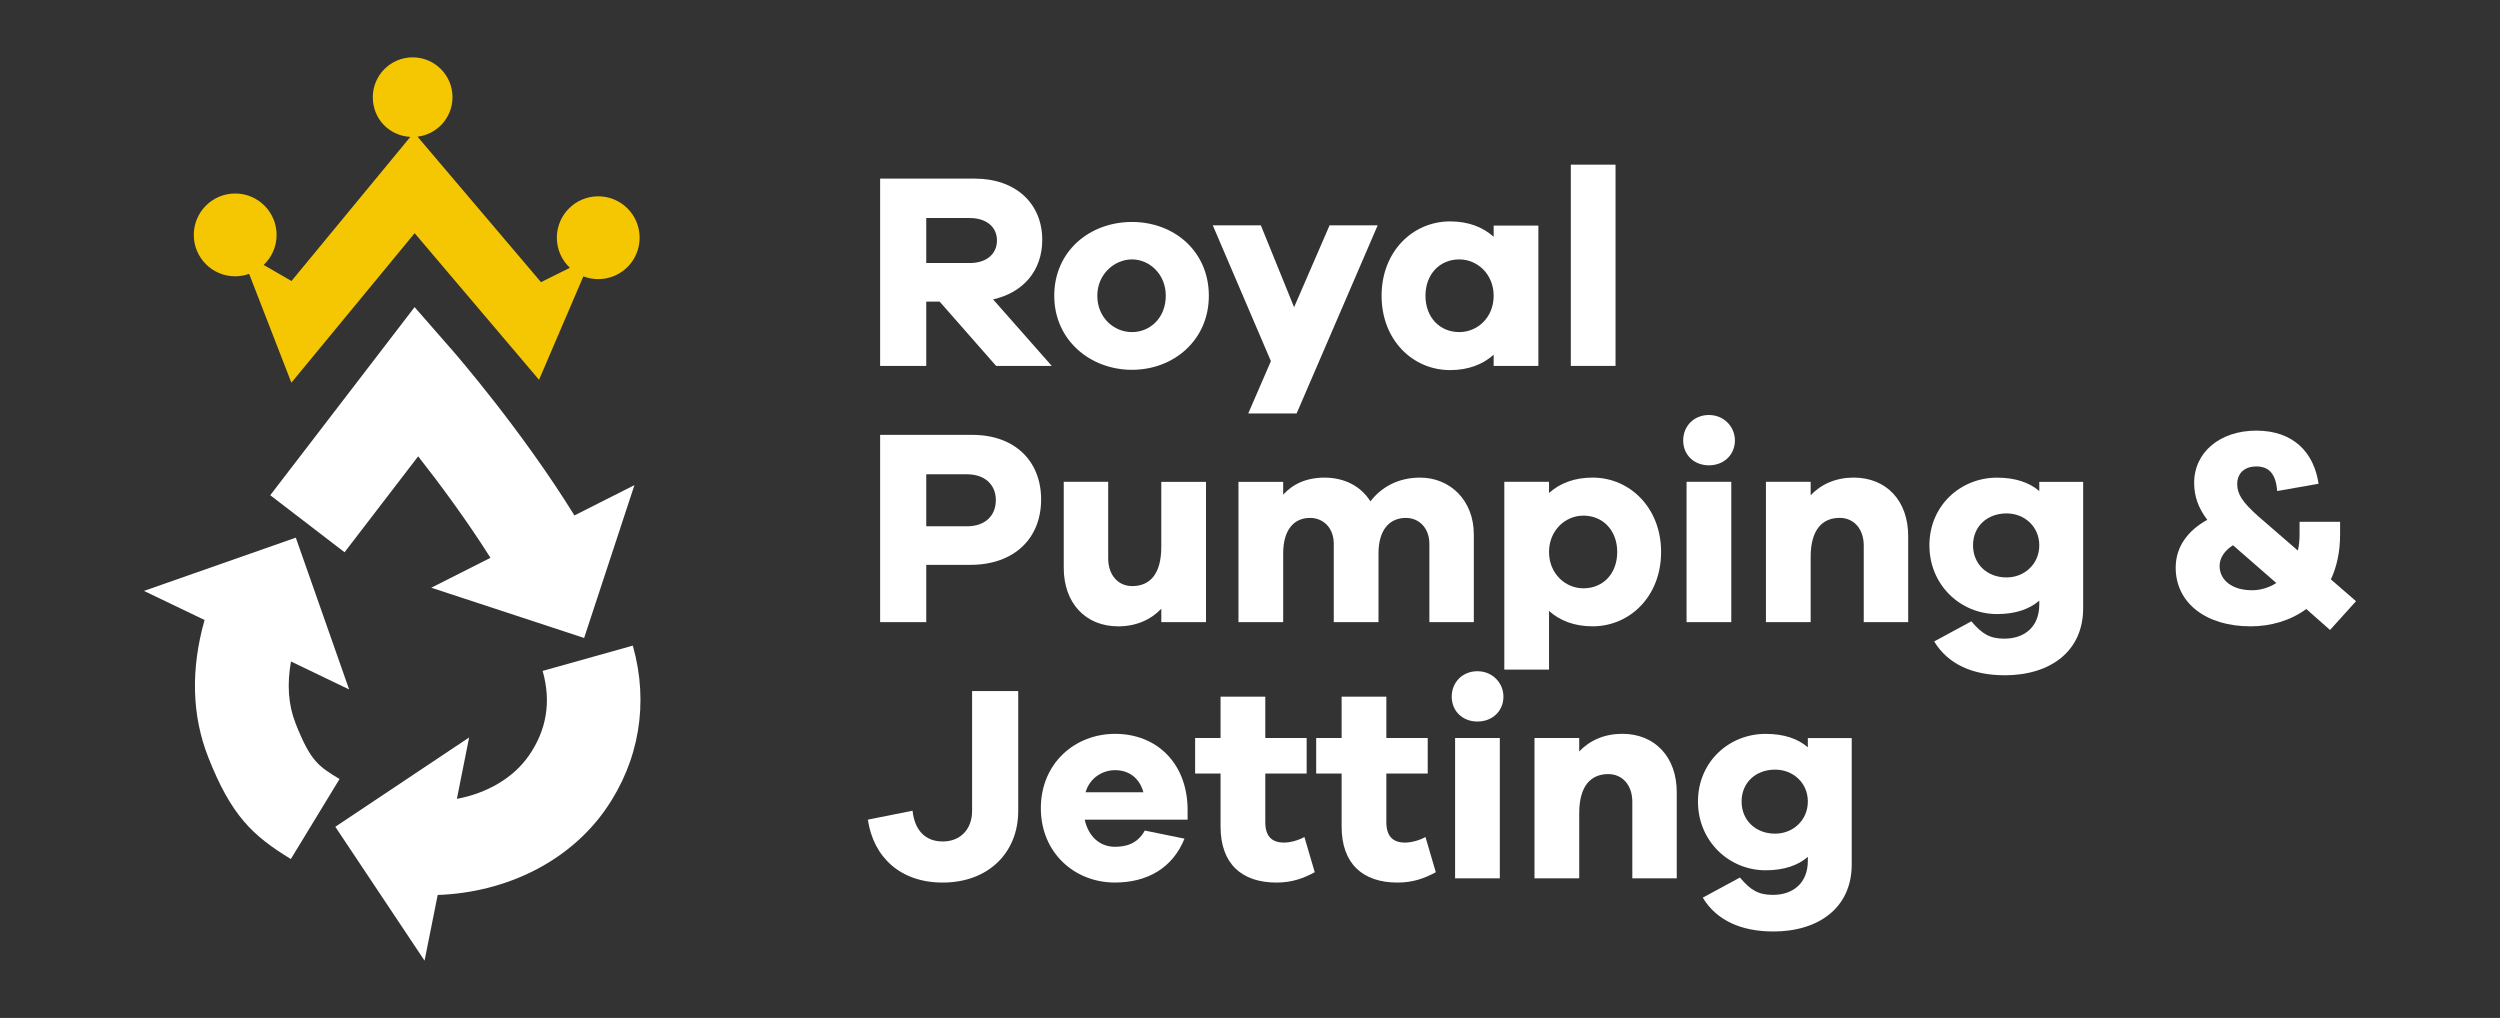
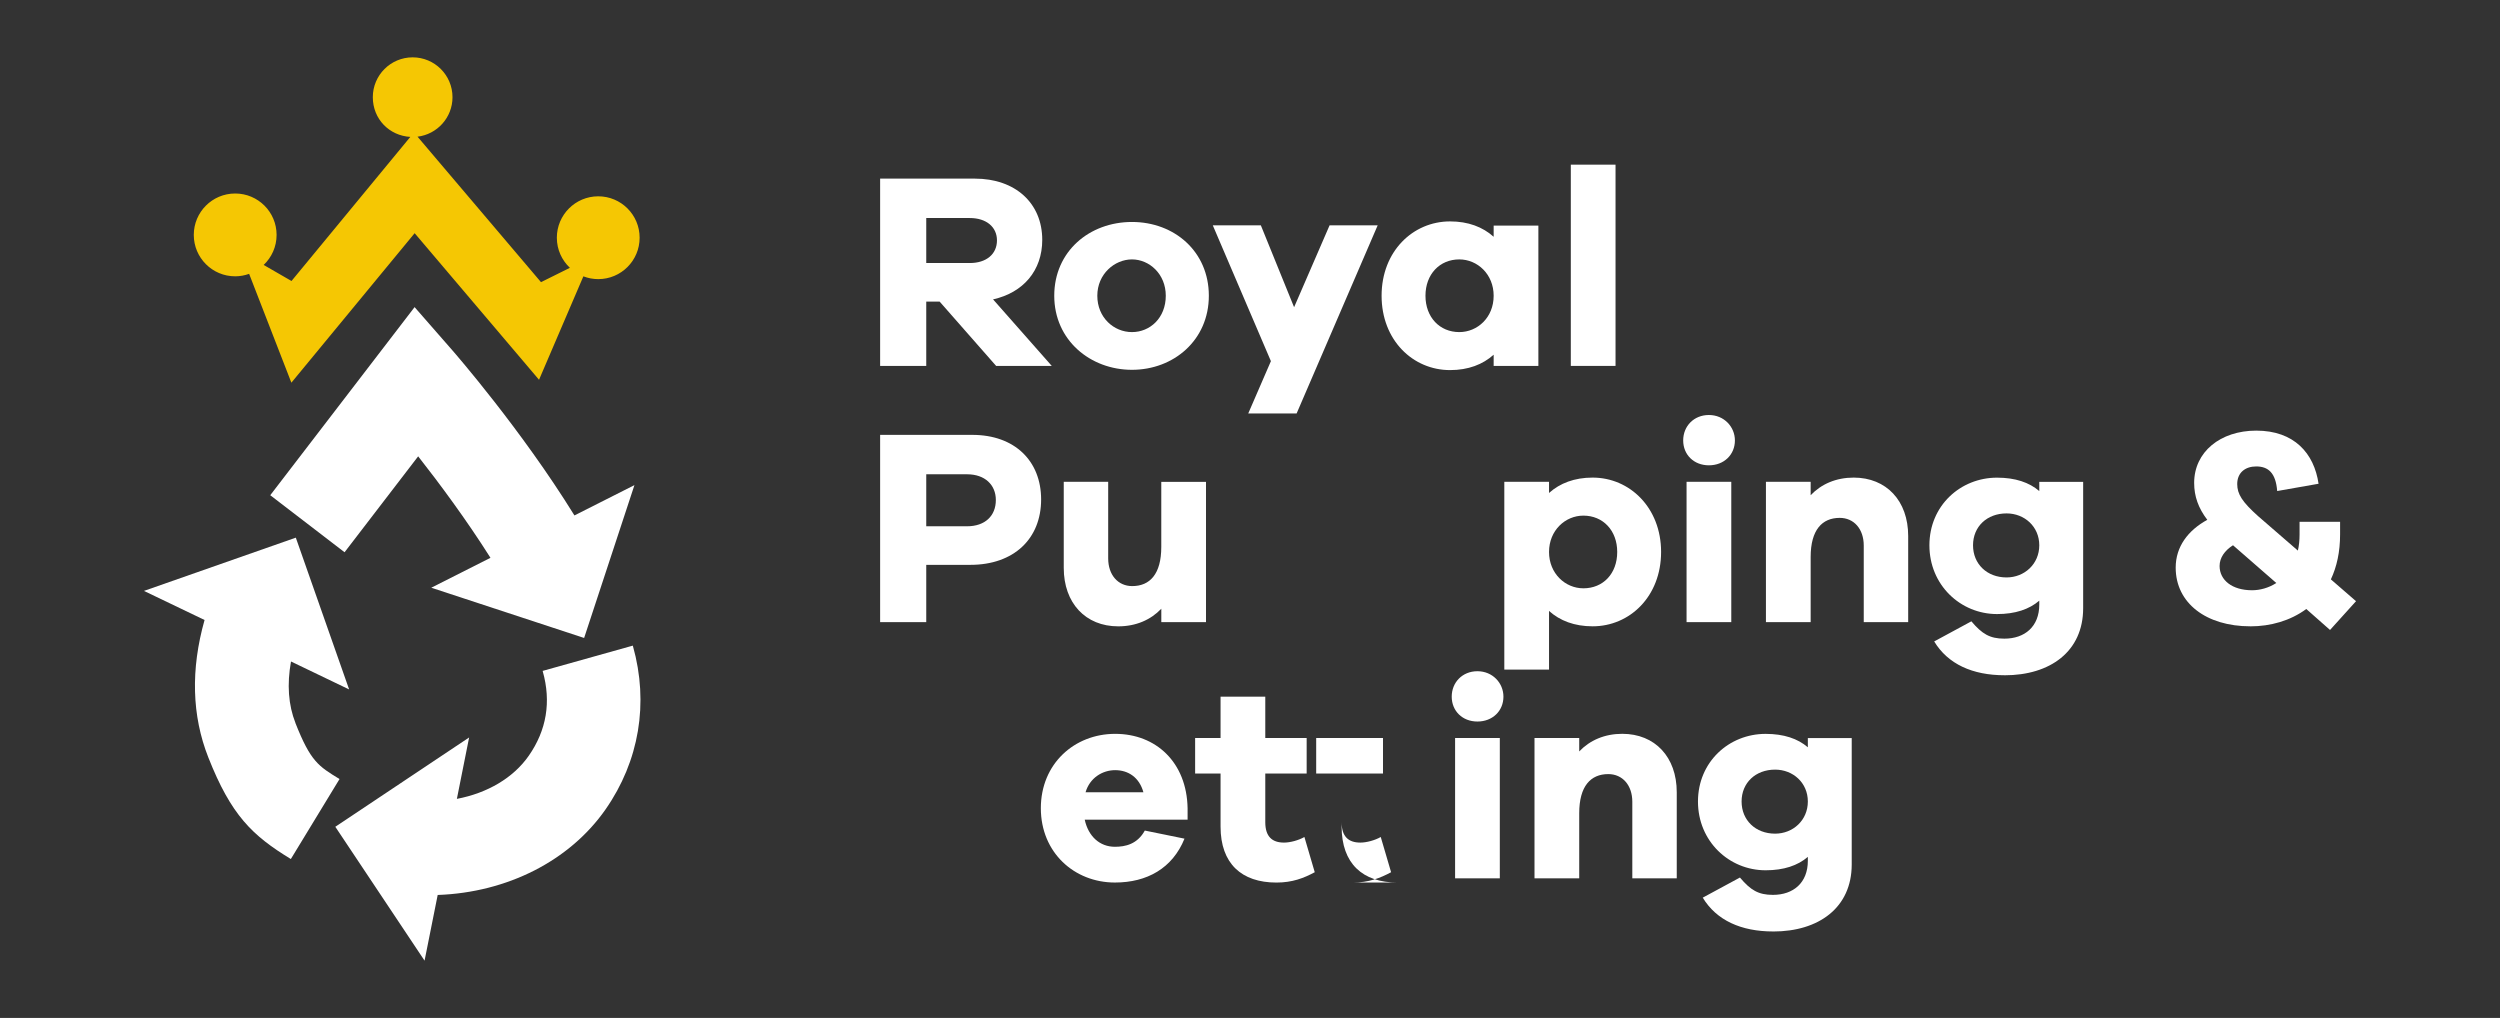
<svg xmlns="http://www.w3.org/2000/svg" id="Capa_1" viewBox="0 0 800 325.74">
  <rect x="0" y="0" width="800" height="325.74" fill="#333333" stroke="none" />
  <g>
    <path d="M300.69,96.52h-4.29v20.57h-14.76V57.16h30.32c12.97,0,21.56,7.87,21.56,19.59,0,9.84-6.08,16.9-15.74,19.05l18.78,21.29h-17.8l-18.07-20.57Zm18.34-19.59c0-4.29-3.4-7.16-8.68-7.16h-13.95v14.4h13.95c5.28,0,8.68-2.86,8.68-7.25Z" style="fill:#fff;" />
    <path d="M386.83,94.64c0,14.22-11.27,23.7-24.6,23.7s-24.87-9.48-24.87-23.7,11.27-23.61,24.87-23.61,24.6,9.48,24.6,23.61Zm-13.78,0c0-6.98-5.28-11.63-10.82-11.63s-11.09,4.65-11.09,11.63,5.28,11.63,11.09,11.63,10.82-4.56,10.82-11.63Z" style="fill:#fff;" />
    <path d="M399.44,132.3l7.25-16.73-18.6-43.47h15.38l10.64,26.21,11.36-26.21h15.39l-25.94,60.2h-15.47Z" style="fill:#fff;" />
    <path d="M477.97,117.09v-3.58c-3.49,3.13-8.14,4.92-13.95,4.92-11.9,0-21.91-9.57-21.91-23.79s10.02-23.79,21.91-23.79c5.82,0,10.47,1.79,13.95,4.92v-3.58h14.31v44.9h-14.31Zm0-22.45c0-6.89-5.19-11.63-11-11.63-6.26,0-10.82,4.74-10.82,11.63s4.56,11.63,10.82,11.63c5.81,0,11-4.65,11-11.63Z" style="fill:#fff;" />
    <path d="M502.66,52.69h14.31V117.09h-14.31V52.69Z" style="fill:#fff;" />
    <path d="M333.16,159.82c0,12.61-8.76,20.93-22.63,20.93h-14.13v18.34h-14.76v-59.93h29.52c13.51,0,22,8.32,22,20.66Zm-14.49,.18c0-4.83-3.49-8.23-9.21-8.23h-13.06v16.64h13.06c5.72,0,9.21-3.31,9.21-8.41Z" style="fill:#fff;" />
    <path d="M371.62,199.08v-4.29c-3.4,3.58-8.14,5.64-13.78,5.64-10.46,0-17.44-7.43-17.44-18.7v-27.55h14.22v24.51c0,5.28,3.13,8.86,7.69,8.86,5.64,0,9.3-3.85,9.3-12.52v-20.84h14.31v44.9h-14.31Z" style="fill:#fff;" />
-     <path d="M471.62,171v28.09h-14.22v-25.04c0-5.1-3.31-8.32-7.51-8.32-5.28,0-8.77,3.85-8.77,11.36v22h-14.31v-25.04c0-5.1-3.31-8.32-7.6-8.32-5.19,0-8.59,3.85-8.59,11.36v22h-14.31v-44.9h14.31v4.11c3.04-3.4,7.42-5.46,13.24-5.46,6.26,0,11.63,2.68,14.67,7.6,3.58-4.65,8.95-7.6,15.92-7.6,9.57,0,17.17,7.25,17.17,18.16Z" style="fill:#fff;" />
    <path d="M531.55,176.63c0,14.22-10.02,23.79-21.91,23.79-5.81,0-10.47-1.79-13.95-4.92v18.78h-14.31v-60.11h14.31v3.58c3.49-3.13,8.14-4.92,13.95-4.92,11.9,0,21.91,9.66,21.91,23.79Zm-14.04,0c0-6.89-4.56-11.63-10.82-11.63-5.82,0-11,4.74-11,11.63s5.19,11.63,11,11.63c6.26,0,10.82-4.65,10.82-11.63Z" style="fill:#fff;" />
    <path d="M555.17,140.94c0,4.56-3.49,7.96-8.32,7.96s-8.23-3.4-8.23-7.96,3.4-8.14,8.23-8.14,8.32,3.76,8.32,8.14Zm-15.47,13.24h14.31v44.9h-14.31v-44.9Z" style="fill:#fff;" />
    <path d="M610.62,171.53v27.55h-14.22v-24.51c0-5.28-3.13-8.85-7.69-8.85-5.64,0-9.3,3.85-9.3,12.52v20.84h-14.31v-44.9h14.31v4.29c3.4-3.58,8.14-5.64,13.77-5.64,10.47,0,17.44,7.42,17.44,18.69Z" style="fill:#fff;" />
    <path d="M641.48,216.08c-10.29,0-18.16-3.58-22.54-10.82l11.9-6.44c3.4,4.03,5.9,5.55,10.55,5.55,6.53,0,11.18-3.85,11.18-10.91v-1.25c-3.22,2.77-7.69,4.29-13.51,4.29-11.72,0-21.65-9.3-21.65-22s9.93-21.65,21.65-21.65c5.82,0,10.29,1.52,13.51,4.29v-2.95h14.04v40.43c0,13.86-10.56,21.47-25.14,21.47Zm11.09-41.59c0-5.99-4.74-10.2-10.47-10.2-6.26,0-10.73,4.2-10.73,10.2s4.47,10.29,10.73,10.29c5.72,0,10.47-4.29,10.47-10.29Z" style="fill:#fff;" />
    <path d="M720.1,200.42c-14.13,0-23.88-7.43-23.88-18.78,0-6.71,3.93-11.9,10.11-15.3-2.86-3.76-4.2-7.51-4.2-11.81,0-9.93,8.41-16.73,19.86-16.73,12.16,0,18.52,7.25,19.95,17l-13.24,2.33c-.45-5.81-2.86-7.87-6.71-7.87-3.49,0-6.08,1.97-6.08,5.64,0,3.22,1.61,5.72,6.71,10.29l12.7,11c.36-1.52,.54-3.31,.54-5.19v-4.03h12.97v4.03c0,5.64-1.07,10.38-2.95,14.4l8.05,6.98-8.32,9.21-7.6-6.71c-5.1,3.76-11.45,5.55-17.89,5.55Zm8.32-13.86l-13.86-12.08c-2.68,1.7-4.29,4.03-4.29,6.62,0,4.56,4.03,7.78,10.37,7.78,2.51,0,5.28-.72,7.78-2.32Z" style="fill:#fff;" />
-     <path d="M301.68,282.42c-13.6,0-22.18-8.14-23.97-20.13l14.31-2.86c.63,6.08,3.93,9.84,9.66,9.84s9.39-4.02,9.39-9.75v-38.37h14.76v38.37c0,13.42-9.66,22.9-24.15,22.9Z" style="fill:#fff;" />
    <path d="M347.11,262.29c1.16,5.37,4.83,8.68,9.66,8.68,3.31,0,7.16-.81,9.57-5.19l12.7,2.59c-3.85,9.48-11.99,14.04-22.27,14.04-12.97,0-23.7-9.57-23.7-23.79s10.73-23.79,23.79-23.79,22.9,9.12,23.17,23.79v3.67h-32.92Zm.27-8.77h18.51c-1.34-4.83-4.92-7.07-9.03-7.07s-8.14,2.5-9.48,7.07Z" style="fill:#fff;" />
    <path d="M408.47,282.42c-11.18,0-17.89-6.08-17.89-17.89v-17h-8.14v-11.36h8.14v-13.24h14.31v13.24h13.24v11.36h-13.24v15.57c0,4.65,2.24,6.53,5.99,6.53,1.97,0,4.65-.72,6.53-1.79l3.31,11.27c-3.49,1.88-7.16,3.31-12.26,3.31Z" style="fill:#fff;" />
-     <path d="M447.21,282.42c-11.18,0-17.89-6.08-17.89-17.89v-17h-8.14v-11.36h8.14v-13.24h14.31v13.24h13.24v11.36h-13.24v15.57c0,4.65,2.24,6.53,5.99,6.53,1.97,0,4.65-.72,6.53-1.79l3.31,11.27c-3.49,1.88-7.16,3.31-12.25,3.31Z" style="fill:#fff;" />
+     <path d="M447.21,282.42c-11.18,0-17.89-6.08-17.89-17.89v-17h-8.14v-11.36h8.14v-13.24v13.24h13.24v11.36h-13.24v15.57c0,4.65,2.24,6.53,5.99,6.53,1.97,0,4.65-.72,6.53-1.79l3.31,11.27c-3.49,1.88-7.16,3.31-12.25,3.31Z" style="fill:#fff;" />
    <path d="M481.1,222.93c0,4.56-3.49,7.96-8.32,7.96s-8.23-3.4-8.23-7.96,3.4-8.14,8.23-8.14,8.32,3.76,8.32,8.14Zm-15.47,13.24h14.31v44.9h-14.31v-44.9Z" style="fill:#fff;" />
    <path d="M536.56,253.52v27.55h-14.22v-24.51c0-5.28-3.13-8.85-7.69-8.85-5.64,0-9.3,3.85-9.3,12.52v20.84h-14.31v-44.9h14.31v4.29c3.4-3.58,8.14-5.64,13.77-5.64,10.47,0,17.44,7.42,17.44,18.69Z" style="fill:#fff;" />
    <path d="M567.42,298.07c-10.29,0-18.16-3.58-22.54-10.82l11.9-6.44c3.4,4.03,5.9,5.55,10.55,5.55,6.53,0,11.18-3.85,11.18-10.91v-1.25c-3.22,2.77-7.69,4.29-13.51,4.29-11.72,0-21.65-9.3-21.65-22s9.93-21.65,21.65-21.65c5.82,0,10.29,1.52,13.51,4.29v-2.95h14.04v40.43c0,13.86-10.56,21.47-25.14,21.47Zm11.09-41.59c0-5.99-4.74-10.2-10.47-10.2-6.26,0-10.73,4.2-10.73,10.2s4.47,10.29,10.73,10.29c5.72,0,10.47-4.29,10.47-10.29Z" style="fill:#fff;" />
  </g>
  <g>
    <g>
      <path d="M133.8,146.01c6.75,8.59,15.4,20.23,23.15,32.49l-18.94,9.57,48.91,16.08,16.1-48.91-19.2,9.7c-17.02-27.52-38.19-51.83-39.11-52.89l-12.04-13.77-46.19,60.19,23.78,18.25,23.55-30.69Z" style="fill:#fff;" />
      <path d="M202.54,206.74l-.04-.14-28.86,8.09,.05,.17c2.73,9.72,1.22,18.8-4.49,26.99-4.92,7.05-13.2,11.93-23,13.79l3.92-19.65-42.82,28.58,28.56,42.84,4.2-21.02c22.27-.79,42.25-10.95,53.72-27.39,10.78-15.46,13.89-34.01,8.76-52.25Z" style="fill:#fff;" />
      <path d="M94.55,231.37c-2.28-5.78-2.75-12.38-1.43-19.69l18.6,8.94-17.06-48.57-48.59,17.04,19.39,9.31c-4.47,15.83-4.07,30.61,1.2,43.97,7.3,18.51,14.05,24.99,26.41,32.52l15.58-25.6c-6.75-4.11-9.27-5.64-14.11-17.91Z" style="fill:#fff;" />
    </g>
    <path d="M191.44,62.82c-7.32,0-13.25,5.93-13.25,13.25,0,3.8,1.61,7.21,4.17,9.63l-9.24,4.59c-10.6-12.5-33.18-39.08-39.51-46.55,6.3-.77,11.19-6.13,11.19-12.64,0-7.04-5.71-12.75-12.75-12.75s-12.75,5.71-12.75,12.75,5.31,12.32,12,12.71c-6.24,7.57-27.49,33.33-38.02,46.11l-8.91-5.14c2.55-2.41,4.14-5.82,4.14-9.61,0-7.32-5.93-13.25-13.25-13.25s-13.25,5.93-13.25,13.25,5.93,13.25,13.25,13.25c1.57,0,3.07-.29,4.46-.79,4.03,10.39,10.8,27.84,13.52,34.83,5.72-6.94,26.86-32.57,39.45-47.84,12.77,15.05,34.56,40.73,39.8,46.91,0,0,5.05-11.78,5.05-11.78l9.14-21.32c1.48,.57,3.08,.89,4.75,.89,7.32,0,13.25-5.93,13.25-13.25s-5.93-13.25-13.25-13.25Z" style="fill:#f5c703;" />
  </g>
</svg>